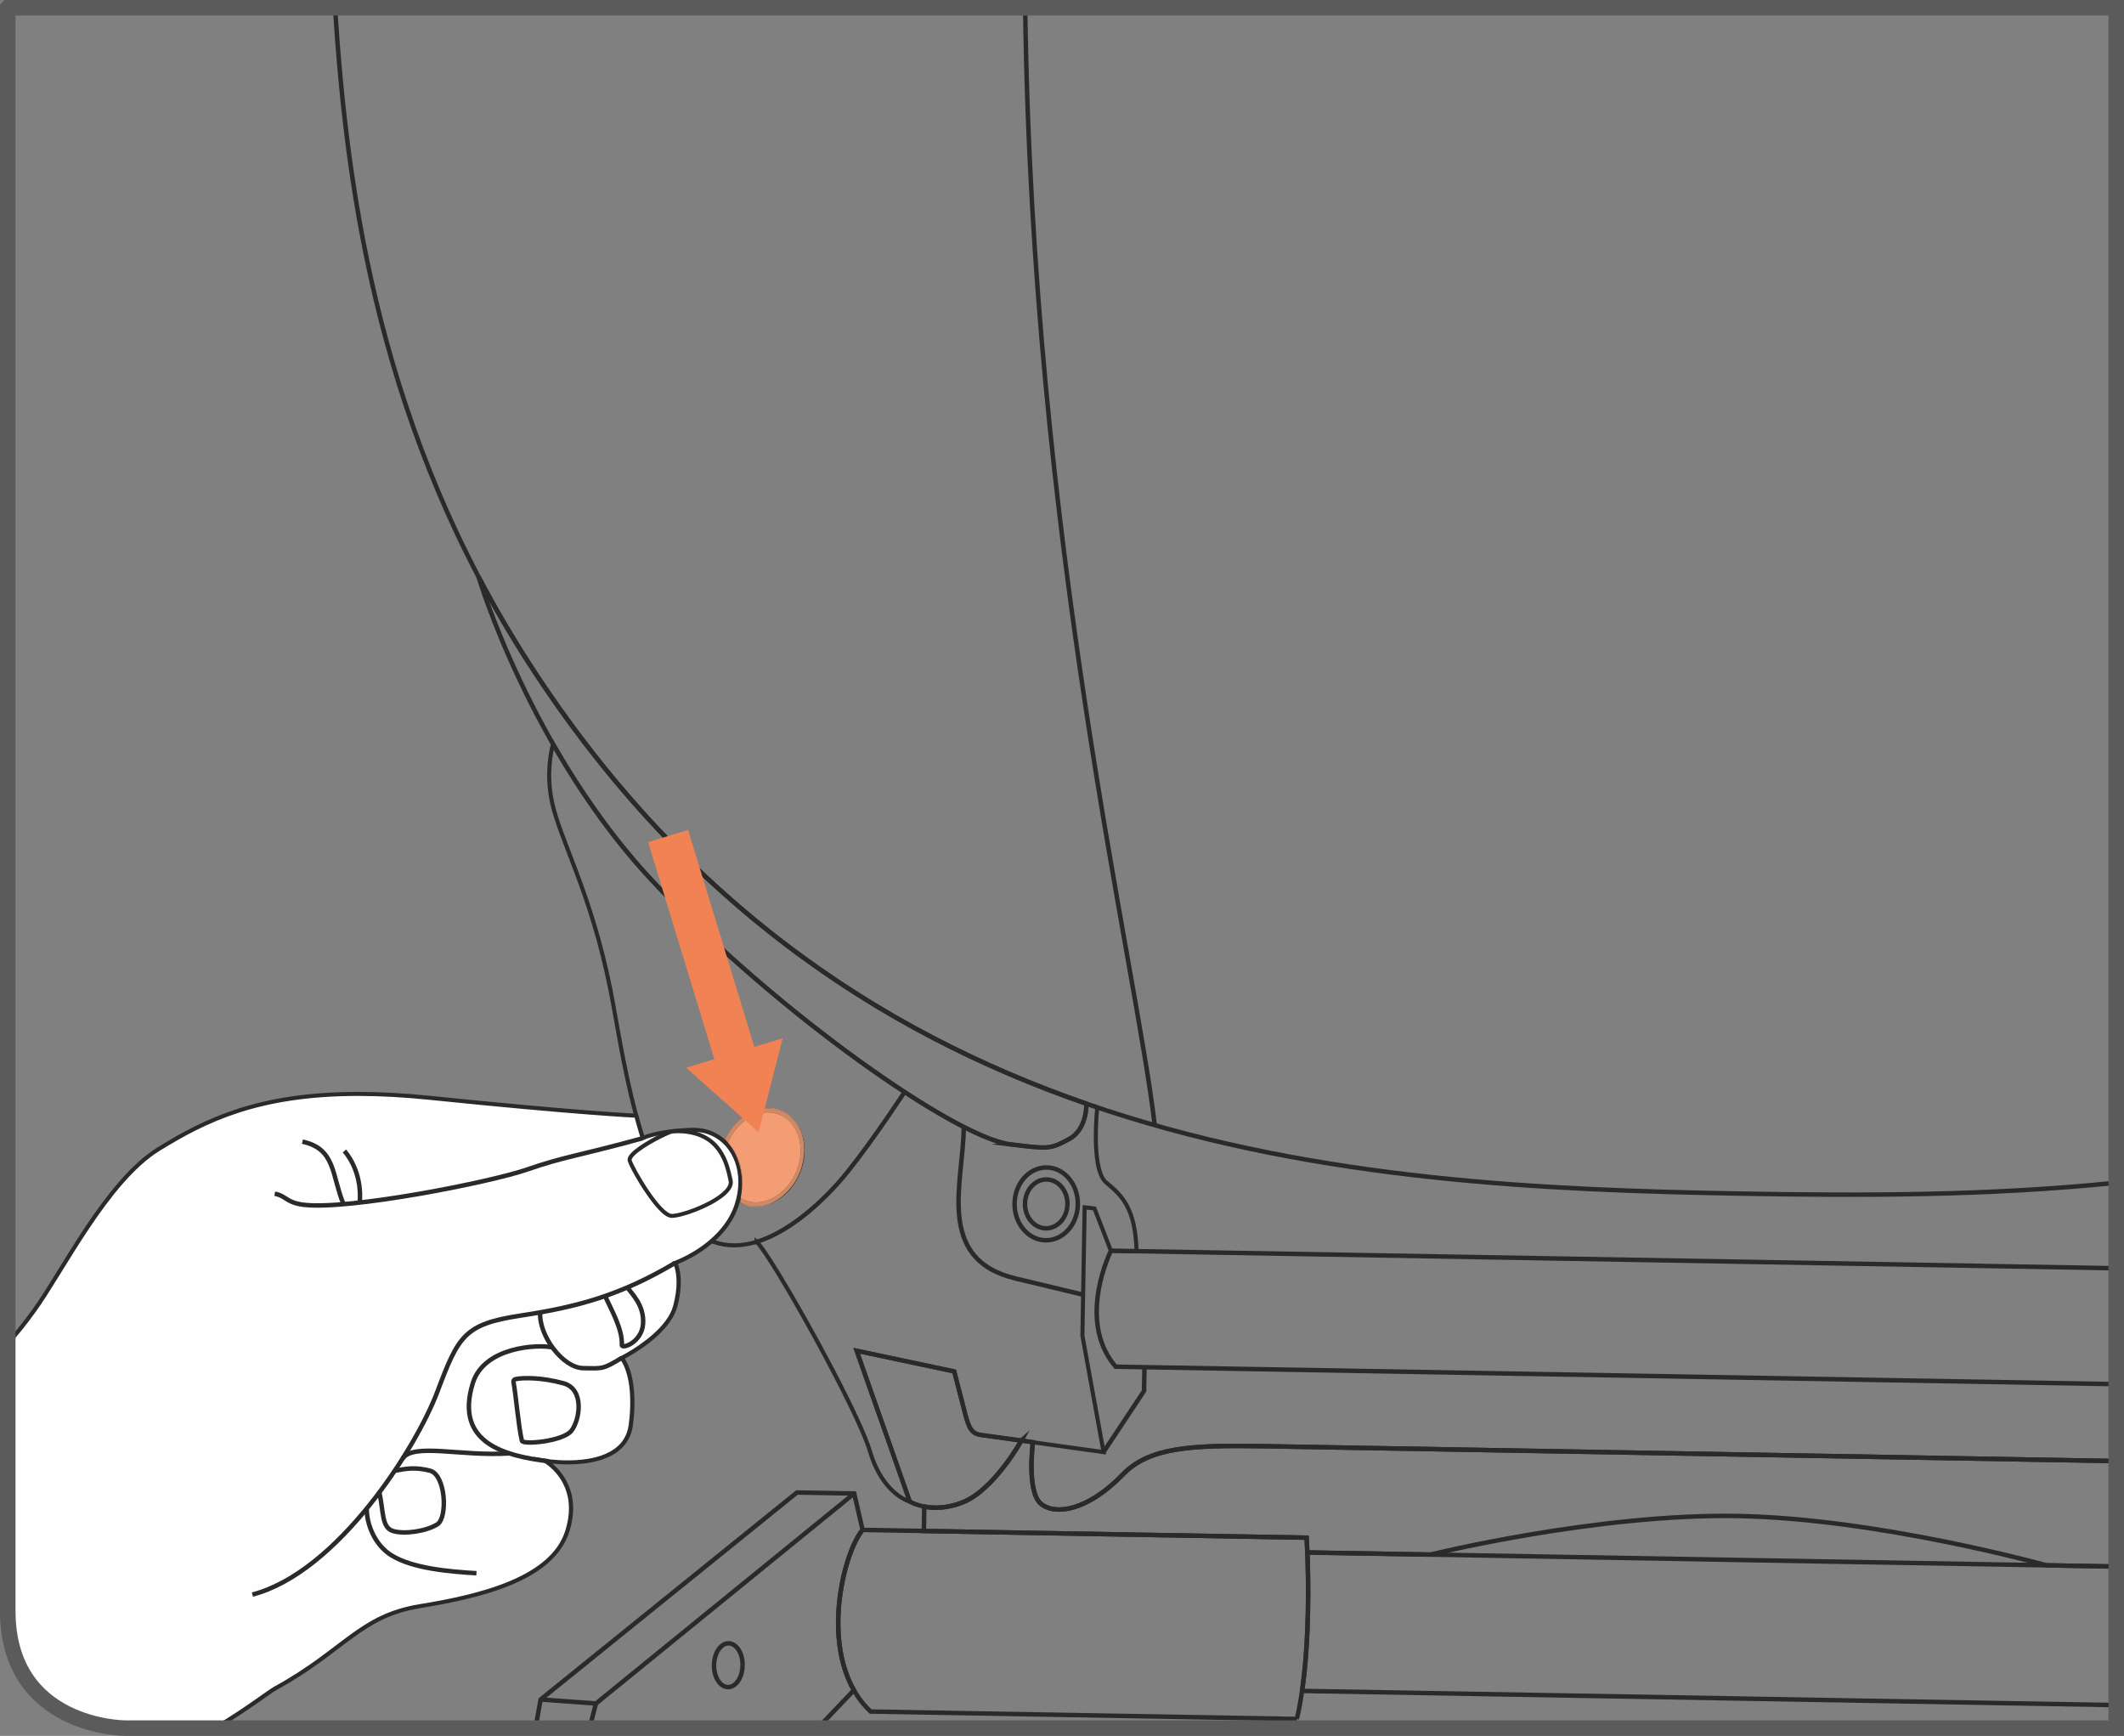
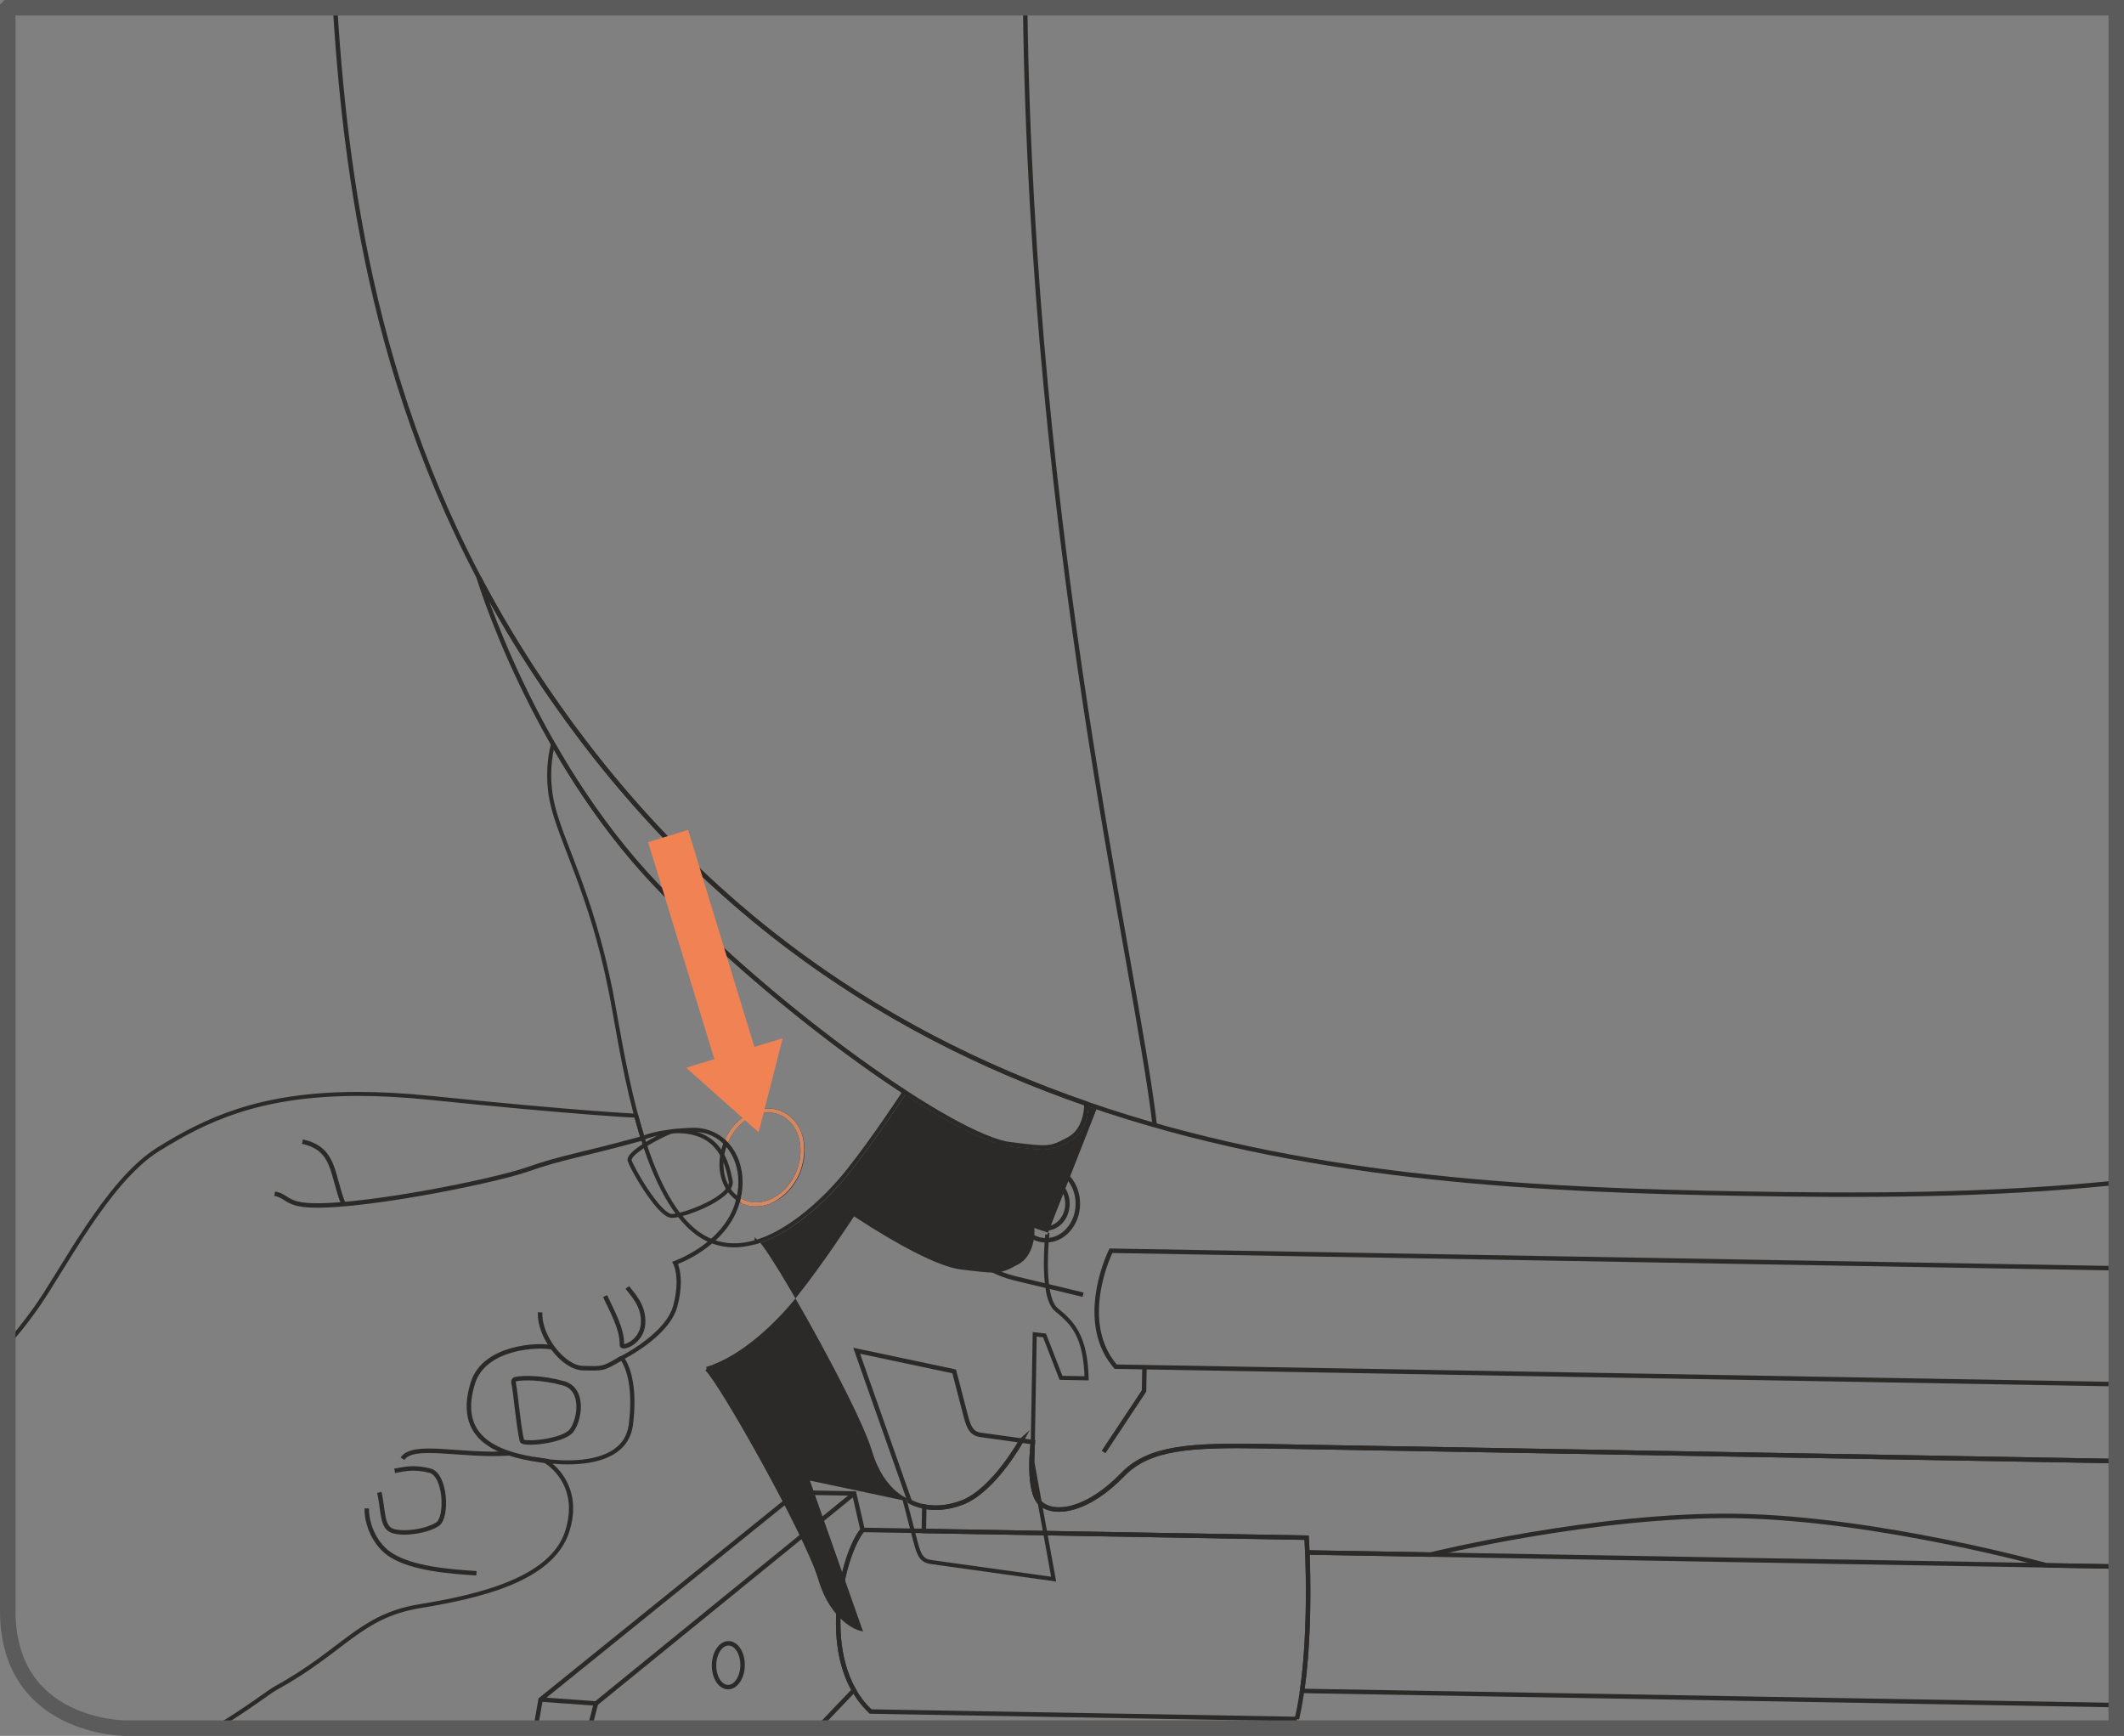
<svg xmlns="http://www.w3.org/2000/svg" xml:space="preserve" width="36.209mm" height="29.588mm" version="1.1" style="shape-rendering:geometricPrecision; text-rendering:geometricPrecision; image-rendering:optimizeQuality; fill-rule:evenodd; clip-rule:evenodd" viewBox="0 0 698.89 571.09">
  <rect x="0" y="0" width="698.89" height="571.09" fill="#808080" stroke="none" />
  <defs>
    <style type="text/css">
   
    .str1 {stroke:#5B5B5B;stroke-width:5.11;stroke-miterlimit:4}
    .str0 {stroke:#2B2A29;stroke-width:1.47;stroke-miterlimit:10}
    .fil0 {fill:none;fill-rule:nonzero}
    .fil2 {fill:#FEFEFE;fill-rule:nonzero}
    .fil1 {fill:#2B2A29;fill-rule:nonzero}
    .fil3 {fill:#F49D74;fill-rule:nonzero}
    .fil4 {fill:#D08865;fill-rule:nonzero}
    .fil5 {fill:#F08254;fill-rule:nonzero}
   
  </style>
  </defs>
  <g id="Слой_x0020_1">
    <path class="fil0 str0" d="M379.96 370.18c-6.33,-53.97 -40.31,-191.63 -42.63,-367.63" />
    <path class="fil1" d="M279.04 385.32l0.52 0.41c-7.36,9.18 -22.72,24.58 -38.02,24.64 -4.74,0.01 -9.48,-1.52 -13.84,-5.2 -18.27,-15.5 -23.73,-60.83 -27.49,-79.4 -6.39,-31.96 -16.4,-48.77 -19.22,-61.68 -0.71,-3.26 -0.95,-6.33 -0.95,-9.03 0,-6.19 1.29,-10.42 1.3,-10.47l0.45 -1.48 0.77 1.34c8.72,15.25 19.94,31.64 33.89,46.27 25.04,26.27 56.76,51.82 81.55,67.98l0.56 0.37 -0.37 0.56c-0.01,0.01 -9.92,15.19 -18.62,26.11l-1.05 -0.83c4.32,-5.42 8.97,-11.93 12.52,-17.08 3.56,-5.15 6.03,-8.93 6.03,-8.93l0.56 0.37 -0.36 0.56c-24.89,-16.23 -56.66,-41.82 -81.79,-68.19 -14.05,-14.73 -25.32,-31.2 -34.08,-46.53l0.58 -0.33 0.64 0.19c0,0.01 -0.31,1 -0.62,2.77 -0.31,1.78 -0.63,4.3 -0.63,7.31 0,2.62 0.24,5.6 0.93,8.76 2.7,12.54 12.8,29.59 19.22,61.7 3.68,18.63 9.44,63.92 27.05,78.64 4.14,3.48 8.52,4.88 12.98,4.89 14.39,0.06 29.76,-15.06 36.97,-24.13l0.52 0.41z" />
-     <path class="fil1" d="M361.03 364.32l-0.21 0.64c-1.19,-0.4 -2.38,-0.8 -3.57,-1.21l0.22 -0.63 0.67 -0.03 0.01 0.29c-0.02,1.49 -0.24,8.81 -6.13,12.01 -3.59,1.92 -5.41,2.8 -8.86,2.79 -2.38,-0.01 -5.54,-0.39 -10.79,-1.03 -3.8,-0.48 -9.1,-2.52 -15.55,-5.8 -5.74,-2.91 -12.35,-6.83 -19.55,-11.53l0.37 -0.56 0.56 0.37c-0.01,0.01 -9.92,15.19 -18.62,26.11 -6.14,7.68 -17.85,19.62 -30.43,23.45l-0.86 0.27 0 -2.4 1.11 0.99c1.33,1.21 3.92,5.11 7.34,10.68 10.19,16.69 26.93,47.7 30.16,58.56 2.08,7.01 5.28,11.01 7.93,13.29 1.32,1.14 2.51,1.83 3.37,2.25l0.99 0.43 0.33 0.11 -0.16 0.64 -0.63 0.23 -17.87 -50.72 33.67 7.13 0.1 0.4c0,0 2.44,9.33 3.67,14.14 0.6,2.39 1.15,3.93 1.85,4.83 0.69,0.89 1.49,1.29 3.01,1.47l0.01 0 39.13 5.46 -6.81 -37.46 0.75 -43.04 3.97 0.46 0.4 0.05 5.39 13.9 7.99 0.14 -0.01 0.67 -0.67 0.02c-0.41,-13.9 -4.5,-17.81 -9.68,-22.07 -3.21,-2.73 -3.68,-9.77 -3.73,-15.8 0,-5.14 0.48,-9.5 0.48,-9.51l0.66 0.07 -0.21 0.64 0.21 -0.64 0.66 0.08c0,0.01 -0.47,4.31 -0.47,9.37 -0.05,5.91 0.78,12.9 3.24,14.76 5.3,4.26 9.84,8.95 10.17,23.07l0.02 0.69 -9.59 -0.17 -5.41 -13.99 -2.11 -0.25 -0.72 41.44 7.12 39.15 -40.95 -5.71 0.09 -0.67 -0.08 0.67c-1.7,-0.18 -3.01,-0.78 -3.92,-1.99 -0.91,-1.21 -1.46,-2.88 -2.08,-5.31 -1.23,-4.8 -3.66,-14.12 -3.67,-14.13l0.65 -0.17 -0.14 0.65 -30.93 -6.55 17.49 49.66 -1.2 -0.31c-0.14,-0.02 -9.29,-2.49 -13.58,-16.98 -2.07,-6.99 -10.23,-23.21 -18.43,-38.11 -4.11,-7.46 -8.22,-14.6 -11.6,-20.13 -3.36,-5.51 -6.07,-9.49 -7.08,-10.37l0.44 -0.5 0.67 0 0 0.01 -0.67 0 -0.19 -0.63c12.07,-3.64 23.75,-15.44 29.76,-23.01 4.32,-5.42 8.97,-11.92 12.52,-17.07 3.56,-5.15 6.03,-8.93 6.03,-8.93l0.37 -0.56 0.56 0.36c7.16,4.68 13.75,8.56 19.42,11.45 6.37,3.26 11.62,5.24 15.11,5.66 5.24,0.65 8.38,1.02 10.62,1.02 3.21,-0.02 4.59,-0.71 8.23,-2.64 5.08,-2.66 5.43,-9.46 5.42,-10.83l-0.01 -0.23 -0.04 -0.97 0.93 0.32c1.19,0.41 2.37,0.81 3.56,1.21l0.51 0.17 -0.06 0.53 -0.66 -0.08z" />
+     <path class="fil1" d="M361.03 364.32l-0.21 0.64c-1.19,-0.4 -2.38,-0.8 -3.57,-1.21l0.22 -0.63 0.67 -0.03 0.01 0.29c-0.02,1.49 -0.24,8.81 -6.13,12.01 -3.59,1.92 -5.41,2.8 -8.86,2.79 -2.38,-0.01 -5.54,-0.39 -10.79,-1.03 -3.8,-0.48 -9.1,-2.52 -15.55,-5.8 -5.74,-2.91 -12.35,-6.83 -19.55,-11.53l0.37 -0.56 0.56 0.37c-0.01,0.01 -9.92,15.19 -18.62,26.11 -6.14,7.68 -17.85,19.62 -30.43,23.45l-0.86 0.27 0 -2.4 1.11 0.99c1.33,1.21 3.92,5.11 7.34,10.68 10.19,16.69 26.93,47.7 30.16,58.56 2.08,7.01 5.28,11.01 7.93,13.29 1.32,1.14 2.51,1.83 3.37,2.25c0,0 2.44,9.33 3.67,14.14 0.6,2.39 1.15,3.93 1.85,4.83 0.69,0.89 1.49,1.29 3.01,1.47l0.01 0 39.13 5.46 -6.81 -37.46 0.75 -43.04 3.97 0.46 0.4 0.05 5.39 13.9 7.99 0.14 -0.01 0.67 -0.67 0.02c-0.41,-13.9 -4.5,-17.81 -9.68,-22.07 -3.21,-2.73 -3.68,-9.77 -3.73,-15.8 0,-5.14 0.48,-9.5 0.48,-9.51l0.66 0.07 -0.21 0.64 0.21 -0.64 0.66 0.08c0,0.01 -0.47,4.31 -0.47,9.37 -0.05,5.91 0.78,12.9 3.24,14.76 5.3,4.26 9.84,8.95 10.17,23.07l0.02 0.69 -9.59 -0.17 -5.41 -13.99 -2.11 -0.25 -0.72 41.44 7.12 39.15 -40.95 -5.71 0.09 -0.67 -0.08 0.67c-1.7,-0.18 -3.01,-0.78 -3.92,-1.99 -0.91,-1.21 -1.46,-2.88 -2.08,-5.31 -1.23,-4.8 -3.66,-14.12 -3.67,-14.13l0.65 -0.17 -0.14 0.65 -30.93 -6.55 17.49 49.66 -1.2 -0.31c-0.14,-0.02 -9.29,-2.49 -13.58,-16.98 -2.07,-6.99 -10.23,-23.21 -18.43,-38.11 -4.11,-7.46 -8.22,-14.6 -11.6,-20.13 -3.36,-5.51 -6.07,-9.49 -7.08,-10.37l0.44 -0.5 0.67 0 0 0.01 -0.67 0 -0.19 -0.63c12.07,-3.64 23.75,-15.44 29.76,-23.01 4.32,-5.42 8.97,-11.92 12.52,-17.07 3.56,-5.15 6.03,-8.93 6.03,-8.93l0.37 -0.56 0.56 0.36c7.16,4.68 13.75,8.56 19.42,11.45 6.37,3.26 11.62,5.24 15.11,5.66 5.24,0.65 8.38,1.02 10.62,1.02 3.21,-0.02 4.59,-0.71 8.23,-2.64 5.08,-2.66 5.43,-9.46 5.42,-10.83l-0.01 -0.23 -0.04 -0.97 0.93 0.32c1.19,0.41 2.37,0.81 3.56,1.21l0.51 0.17 -0.06 0.53 -0.66 -0.08z" />
    <path class="fil0 str0" d="M336.09 473.93l-13.02 -1.81c-3.22,-0.37 -4.2,-1.99 -5.43,-6.8 -1.22,-4.81 -3.67,-14.14 -3.67,-14.14l-32.09 -6.8 17.47 49.6c0,0 6.99,4.37 17.36,0.3 10.38,-4.07 19.39,-20.36 19.39,-20.36z" />
    <path class="fil1" d="M262.63 385.69l0.62 0.26c-2.76,6.67 -8.61,10.93 -14.46,10.94 -1.48,0 -2.95,-0.28 -4.35,-0.86 -4.94,-2.05 -7.71,-7.25 -7.71,-13.01 0,-2.42 0.49,-4.96 1.51,-7.42 2.76,-6.66 8.61,-10.93 14.45,-10.94 1.48,0 2.96,0.27 4.36,0.86 4.93,2.04 7.71,7.24 7.7,13 0,2.42 -0.49,4.96 -1.51,7.43l-0.62 -0.26 -0.62 -0.25c0.96,-2.31 1.41,-4.67 1.41,-6.92 -0.01,-5.36 -2.55,-9.98 -6.87,-11.77 -1.24,-0.51 -2.54,-0.75 -3.85,-0.75 -5.18,-0.01 -10.65,3.87 -13.22,10.11 -0.96,2.31 -1.41,4.67 -1.41,6.91 0.01,5.37 2.55,9.99 6.88,11.78 1.24,0.51 2.53,0.76 3.84,0.76 5.18,0.01 10.65,-3.87 13.22,-10.12l0.62 0.25z" />
    <path class="fil0 str0" d="M573.21 415.1l123.13 2.15m0 38.13l-329.23 -5.75c-10.49,-12.13 -5.45,-29.74 -1.59,-38.15l207.69 3.62" />
    <path class="fil0 str0" d="M317.11 370.74c0.01,17.89 -9.7,43.52 17.15,49.9 19.3,4.59 22.12,5.32 22.12,5.32" />
    <path class="fil0 str0" d="M696.34 389.11c-42.4,4.34 -84.09,4.26 -122.74,3.59 -130.32,-2.27 -294.87,-12.5 -399.38,-174.23 -48.82,-75.57 -60.03,-153.28 -63.96,-215.92" />
    <path class="fil0 str0" d="M332.46 376.48c-18.09,-2.23 -75.98,-42.8 -116.5,-85.3 -41.15,-43.16 -58.5,-101.4 -58.5,-101.4 5.03,9.57 10.59,19.15 16.76,28.7 50.58,78.28 115.22,121.06 183.24,144.63 0,0 0.36,8.42 -5.77,11.68 -6.12,3.27 -6.46,3.26 -19.24,1.69z" />
    <path class="fil0 str0" d="M354.66 396.25c-0.12,6.61 -4.87,11.9 -10.62,11.8 -5.75,-0.1 -10.31,-5.55 -10.2,-12.16 0.12,-6.62 4.88,-11.9 10.62,-11.8 5.75,0.1 10.31,5.55 10.19,12.16" />
    <path class="fil0 str0" d="M351.24 396.19c-0.08,4.44 -3.27,7.99 -7.13,7.92 -3.85,-0.07 -6.92,-3.73 -6.84,-8.16 0.08,-4.44 3.27,-7.99 7.13,-7.92 3.85,0.07 6.92,3.73 6.84,8.16" />
    <path class="fil0 str0" d="M426.73 565.53c5.53,-23.64 3.21,-59.65 3.21,-59.65l-146.11 -2.55c-6.82,8.12 -15.16,43.18 2.66,59.75l140.25 2.45" />
    <path class="fil0 str0" d="M571.5 513.21l124.85 2.18m0 45.58l-124.92 -2.18 -1.44 -0.03 -141.53 -2.46c2.44,-16.93 2.08,-36.57 1.74,-45.53l0.51 -0.02 140.81 2.46" />
    <polyline class="fil0 str0" points="363.12,477.7 376.44,457.61 376.58,449.79 " />
    <path class="fil0 str0" d="M696.34 480.68l-280.28 -4.89c-24.29,-0.43 -37.92,0.35 -46.59,9.3 -11.43,11.81 -22.16,13.59 -26.94,9.65 -4.78,-3.94 -2.65,-20.28 -2.65,-20.28" />
    <polyline class="fil0 str0" points="281.06,491.34 196.1,560.44 177.87,559.12 " />
    <path class="fil0 str0" d="M269.08 568.53l11.89 -12.46c-10.23,-17.92 -3.11,-45.64 2.86,-52.74l-2.76 -11.98 -18.84 -0.33 -84.35 68.11 -1.66 9.41" />
    <line class="fil0 str0" x1="194" y1="568.53" x2="196.09" y2="560.44" />
    <path class="fil0 str0" d="M244.34 547.93c-0.07,3.98 -2.23,7.16 -4.82,7.12 -2.59,-0.05 -4.64,-3.31 -4.57,-7.29 0.07,-3.98 2.23,-7.17 4.82,-7.12 2.59,0.05 4.64,3.31 4.57,7.28" />
    <path class="fil0 str0" d="M673.48 514.99l22.86 0.4m0 -34.71l-280.29 -4.89c-24.28,-0.42 -37.92,0.35 -46.59,9.31 -11.42,11.81 -22.16,13.58 -26.94,9.64 -4.78,-3.94 -2.64,-20.28 -2.64,-20.28l-3.8 -0.53c0,0 -9.01,16.29 -19.38,20.36 -5.19,2.04 -9.53,1.96 -12.57,1.38l-0.14 8.01 0 0.01 125.94 2.2c0,0 0.12,1.82 0.24,4.9l0.5 -0.02 39.92 0.69c0,0 54.84,-13.52 101.15,-12.71 46.31,0.81 101.74,16.25 101.74,16.25" />
-     <path class="fil2" d="M70.73 568.53c9.92,-5.8 17.62,-11.86 19.98,-13.16 22.57,-12.39 27.57,-23.69 47.41,-26.94 19.84,-3.25 43.71,-8.83 48.6,-24.94 4.88,-16.1 -7.48,-22.91 -7.48,-22.91 0,0 26.28,4.45 28.32,-11.9 2.05,-16.35 -3.02,-21.9 -3.02,-21.9 0,0 15.06,-7.44 17.63,-17.05 2.57,-9.61 -0.05,-14.22 -0.05,-14.22 0,0 15.69,-5.52 20.18,-18.8 4.49,-13.28 -2.89,-25.49 -14.89,-24.98 -12,0.5 -15.93,2.75 -15.93,2.75l-0.01 0c-0.76,-2.44 -1.48,-4.91 -2.14,-7.4 0,0 -18.61,-0.82 -67.68,-5.86 -49.08,-5.04 -70.85,5.35 -89.44,16.81 -17.11,10.55 -31.7,40.35 -41.03,53.19 -3.05,4.2 -5.78,7.68 -8.63,10.69l0 88.03c0,38.6 38.6,38.6 38.6,38.6l29.58 0z" />
    <path class="fil1" d="M69.41 568.53c0.79,-0.45 1.57,-0.91 2.33,-1.37 9.25,-5.54 16.28,-11.06 18.66,-12.37 11.23,-6.16 18.07,-12.05 24.66,-16.85 6.57,-4.8 12.93,-8.53 22.97,-10.17 19.84,-3.21 43.46,-8.93 48.07,-24.47 0.78,-2.6 1.11,-4.93 1.11,-7.03 0,-5.29 -2.07,-9.05 -4.15,-11.52 -1.04,-1.23 -2.08,-2.14 -2.86,-2.73 -0.78,-0.59 -1.27,-0.85 -1.27,-0.86l-3.45 -1.9 3.88 0.65c0.01,0.01 3.21,0.54 7.46,0.54 3.92,0.01 8.7,-0.47 12.58,-2.2 3.89,-1.74 6.86,-4.62 7.5,-9.67 0.34,-2.72 0.48,-5.14 0.48,-7.27 0,-5.28 -0.86,-8.83 -1.71,-11.04 -0.42,-1.11 -0.85,-1.89 -1.15,-2.38l-0.36 -0.53 -0.12 -0.14 -0.6 -0.65 0.8 -0.4c0.01,0 0.92,-0.45 2.35,-1.29 4.32,-2.49 13.15,-8.52 14.93,-15.33 0.83,-3.11 1.1,-5.68 1.1,-7.71 0,-2.07 -0.29,-3.6 -0.56,-4.59l-0.38 -1.1 -0.15 -0.33 -0.39 -0.69 0.75 -0.27c0,-0.01 0.95,-0.33 2.46,-1.05 4.56,-2.13 14.06,-7.68 17.31,-17.34 0.88,-2.61 1.3,-5.17 1.3,-7.59 -0.03,-9.35 -6.05,-16.52 -14.82,-16.53l-0.69 0.01c-5.96,0.25 -9.9,0.93 -12.33,1.55 -1.22,0.3 -2.06,0.59 -2.58,0.8l-0.57 0.24 -0.15 0.08 -0.15 0.09 -0.68 0 -0.14 -0.47c-0.76,-2.45 -1.48,-4.92 -2.15,-7.43l0.65 -0.17 -0.03 0.67c-0.01,0 -18.64,-0.82 -67.72,-5.86 -8.72,-0.9 -16.57,-1.31 -23.69,-1.31 -32.86,0.01 -50.09,8.63 -65.33,18.02 -16.84,10.34 -31.47,40.08 -40.83,53.01 -3.23,4.45 -6.11,8.11 -9.17,11.27l0 -1.95c2.65,-2.87 5.22,-6.17 8.09,-10.11 9.29,-12.74 23.84,-42.6 41.22,-53.35 15.31,-9.45 32.94,-18.23 66.03,-18.21 7.17,0 15.06,0.41 23.83,1.31 24.53,2.52 41.45,3.98 52.23,4.82 10.78,0.83 15.4,1.03 15.42,1.03l0.49 0.02 0.12 0.47c0.67,2.49 1.38,4.95 2.14,7.38l-0.63 0.2 0 -0.67 0.01 0 0 0.67 -0.33 -0.58c0.12,-0.07 4.15,-2.33 16.23,-2.84l0.76 -0.01c4.78,-0.01 8.85,1.98 11.69,5.21 2.84,3.23 4.47,7.69 4.47,12.65 0,2.57 -0.44,5.28 -1.37,8.01 -4.66,13.69 -20.54,19.18 -20.58,19.22l-0.22 -0.63 0.58 -0.33c0.05,0.08 1.26,2.28 1.26,6.67 0,2.16 -0.29,4.84 -1.15,8.05 -2.78,10.09 -17.94,17.41 -17.98,17.48l-0.29 -0.6 0.49 -0.45c0.11,0.11 3.69,4.15 3.68,14.99 0,2.19 -0.14,4.67 -0.49,7.44 -0.68,5.55 -4.12,8.89 -8.29,10.72 -4.17,1.85 -9.1,2.31 -13.12,2.31 -4.37,0 -7.66,-0.56 -7.69,-0.56l0.11 -0.66 0.33 -0.59c0.07,0.04 8.95,4.95 8.97,16.28 0,2.23 -0.35,4.7 -1.17,7.42 -5.16,16.67 -29.29,22.1 -49.13,25.4 -9.8,1.61 -15.86,5.17 -22.39,9.93 -6.52,4.75 -13.46,10.72 -24.8,16.94 -2.13,1.16 -9.32,6.79 -18.61,12.35l-0.37 0.22 -2.65 0z" />
    <path class="fil0 str0" d="M211.47 374.47c-21.22,5.84 -25.94,6.07 -37.96,10.27 -12.02,4.19 -59.05,13.49 -73.75,11.6 -5.65,-0.73 -5.61,-2.93 -9.36,-3.62" />
    <path class="fil1" d="M221.48 372.16l0.03 0.67c-0.09,-0.03 -1.28,0.37 -2.63,1.02 -2.09,0.97 -4.93,2.48 -7.22,4.02 -1.14,0.76 -2.15,1.53 -2.84,2.22 -0.71,0.67 -1.02,1.3 -0.99,1.5l0.01 0.08c0.39,1.26 2.82,5.83 5.61,9.95 1.4,2.07 2.9,4.04 4.28,5.49 1.35,1.45 2.67,2.29 3.3,2.26l0.05 0c1.79,0.02 6.68,-1.42 10.93,-3.51 2.14,-1.04 4.14,-2.24 5.57,-3.47 1.45,-1.23 2.25,-2.46 2.23,-3.42l-0.05 -0.41c-0.57,-2.62 -1.34,-6.58 -3.69,-9.85 -2.36,-3.26 -6.22,-5.9 -13.33,-5.91l-1.22 0.03 -0.03 -0.67 -0.03 -0.67 1.27 -0.03c7.44,-0.01 11.85,2.88 14.41,6.46 2.56,3.57 3.34,7.75 3.92,10.34l0.08 0.69c-0.02,1.65 -1.14,3.09 -2.69,4.43 -4.73,3.98 -14,7.25 -17.37,7.29l-0.08 0c-1.43,-0.07 -2.76,-1.16 -4.24,-2.68 -4.36,-4.6 -9.43,-13.6 -10.19,-15.95l-0.07 -0.48c0.06,-1.22 1.02,-2.15 2.26,-3.23 1.91,-1.59 4.71,-3.26 7.22,-4.56 1.25,-0.65 2.42,-1.21 3.36,-1.61 0.97,-0.4 1.59,-0.65 2.13,-0.69l0.03 0.67z" />
-     <path class="fil0 str0" d="M222.11 415.51c-17.89,10.63 -32.1,14.47 -50.69,17.29 -18.59,2.82 -20.54,6.56 -27.47,24.98 -6.93,18.43 -32.78,59.46 -60.89,66.82" />
    <path class="fil0 str0" d="M113.03 396.17c-3.97,-9.73 -2.57,-18.19 -13.52,-20.58" />
-     <path class="fil0 str0" d="M118.36 395.64c0.74,-8.4 -2.81,-14.43 -5.03,-16.98" />
    <path class="fil0 str0" d="M177.74 431.75c-0.47,7.74 7.52,18.25 14.12,18.36 6.6,0.12 6.51,0.37 12.68,-3.34" />
    <path class="fil0 str0" d="M199.11 426.38c1.81,4.12 5.79,10.87 5.5,16.1 -0.08,1.48 6.57,-0.82 6.99,-6.95 0.42,-6.12 -3.69,-9.86 -5.18,-11.98" />
    <path class="fil0 str0" d="M180.45 480.75c-13.54,-1.69 -31.14,-5.59 -24.85,-25.77 3.7,-11.88 21.33,-12.78 26.19,-11.68" />
    <path class="fil0 str0" d="M168.98 454.81c0.78,4.02 1.57,14.16 2.75,19.2 0.33,1.38 13.58,0.21 16.32,-3.33 2.74,-3.55 4.37,-13.62 -2.61,-15.58 -7.07,-1.97 -13.41,-1.91 -15.83,-1.37 -0.81,0.18 -0.63,1.09 -0.63,1.09z" />
    <path class="fil0 str0" d="M167.6 478.15c-15.92,1.06 -31.64,-3.57 -35.16,1.76" />
    <path class="fil0 str0" d="M120.68 496.27c-0.09,4.88 2.45,11.95 8.2,15.47 7.02,4.31 19.1,5.32 27.89,5.84" />
    <path class="fil0 str0" d="M124.83 490.97c1.42,6.53 0.71,11.66 4.6,12.76 3.89,1.1 10.91,-0.01 14.45,-2.22 3.53,-2.2 2.75,-16.33 -2.37,-17.66 -5.12,-1.32 -8.08,-0.61 -11.66,0.03" />
    <path class="fil0 str1" d="M2.55 2.55l693.79 0 0 565.99 -655.19 0c0,0 -38.6,0 -38.6,-38.61l0 -527.38z" />
-     <path class="fil3" d="M248.65 397.04c-1.52,0 -3,-0.33 -4.38,-1.07 0.05,0.02 0.11,0.05 0.16,0.07 1.4,0.58 2.87,0.86 4.35,0.86 1.53,-0.01 3.07,-0.3 4.54,-0.85 -1.54,0.64 -3.12,0.99 -4.67,0.99zm0.15 -1.48c-0.01,0 -0.01,0 -0.02,0 -1.31,0 -2.6,-0.25 -3.84,-0.76 -0.41,-0.17 -0.81,-0.37 -1.19,-0.58 0.09,-0.52 0.16,-1.03 0.22,-1.53 0.21,-1.29 0.31,-2.55 0.31,-3.79 0,-4.73 -1.47,-8.99 -4.06,-12.18 -0.23,-0.32 -0.46,-0.6 -0.65,-0.84 2.61,-6.1 7.99,-9.89 13.11,-9.89 0.01,0 0.01,0 0.02,0 1.31,0 2.61,0.25 3.85,0.75 4.32,1.79 6.86,6.41 6.87,11.77 0,2.25 -0.45,4.61 -1.4,6.92l0.61 0.25 0.47 0.2 -0.47 -0.2 -0.61 -0.25c-2.58,6.24 -8.04,10.12 -13.21,10.12zm-10.23 -20.73c-0.02,-0.02 -0.03,-0.03 -0.03,-0.03 2.78,-6.05 8.53,-10.25 14.27,-10.25 1.31,0 2.61,0.22 3.88,0.68 3.32,1.21 5.73,3.89 6.97,7.33 -1.23,-3.17 -3.49,-5.74 -6.61,-7.03 -1.41,-0.59 -2.89,-0.86 -4.37,-0.86 -5.62,0.01 -11.24,3.95 -14.12,10.17z" />
    <path class="fil4" d="M248.78 396.9c-1.48,0 -2.95,-0.28 -4.35,-0.86 -0.05,-0.02 -0.11,-0.05 -0.16,-0.07 -0.26,-0.14 -0.51,-0.29 -0.76,-0.45 0.09,-0.44 0.17,-0.87 0.25,-1.3 0.37,0.22 0.77,0.41 1.19,0.58 1.24,0.51 2.53,0.76 3.84,0.76 0.01,0 0.02,0 0.02,0 5.17,0 10.63,-3.88 13.2,-10.12l0.62 0.25 0.47 0.2c-1.9,4.63 -5.66,8.43 -9.77,10.15 -1.48,0.55 -3.01,0.85 -4.54,0.85zm14.31 -11l-0.47 -0.2 -0.62 -0.25c0.96,-2.31 1.41,-4.67 1.41,-6.92 -0.01,-5.36 -2.55,-9.98 -6.87,-11.77 -1.24,-0.51 -2.54,-0.75 -3.85,-0.75 -0.01,0 -0.01,0 -0.02,0 -5.11,0 -10.5,3.79 -13.11,9.89 -0.51,-0.61 -0.89,-0.96 -0.99,-1.06 2.88,-6.22 8.5,-10.16 14.12,-10.17 1.48,0 2.96,0.27 4.36,0.86 3.13,1.29 5.39,3.86 6.62,7.03 1.33,3.65 1.33,8.16 -0.31,12.66 -0.08,0.23 -0.17,0.45 -0.26,0.67z" />
-     <path class="fil4" d="M243.98 392.69c0.93,-8.04 -1.84,-13.35 -3.76,-15.96 2.59,3.18 4.06,7.45 4.06,12.18 0,1.23 -0.1,2.5 -0.31,3.79z" />
    <polygon class="fil5" points="225.77,351.28 235.05,348.45 213.26,277.05 226.42,273.03 248.22,344.42 257.54,341.58 249.62,372.51 " />
  </g>
</svg>